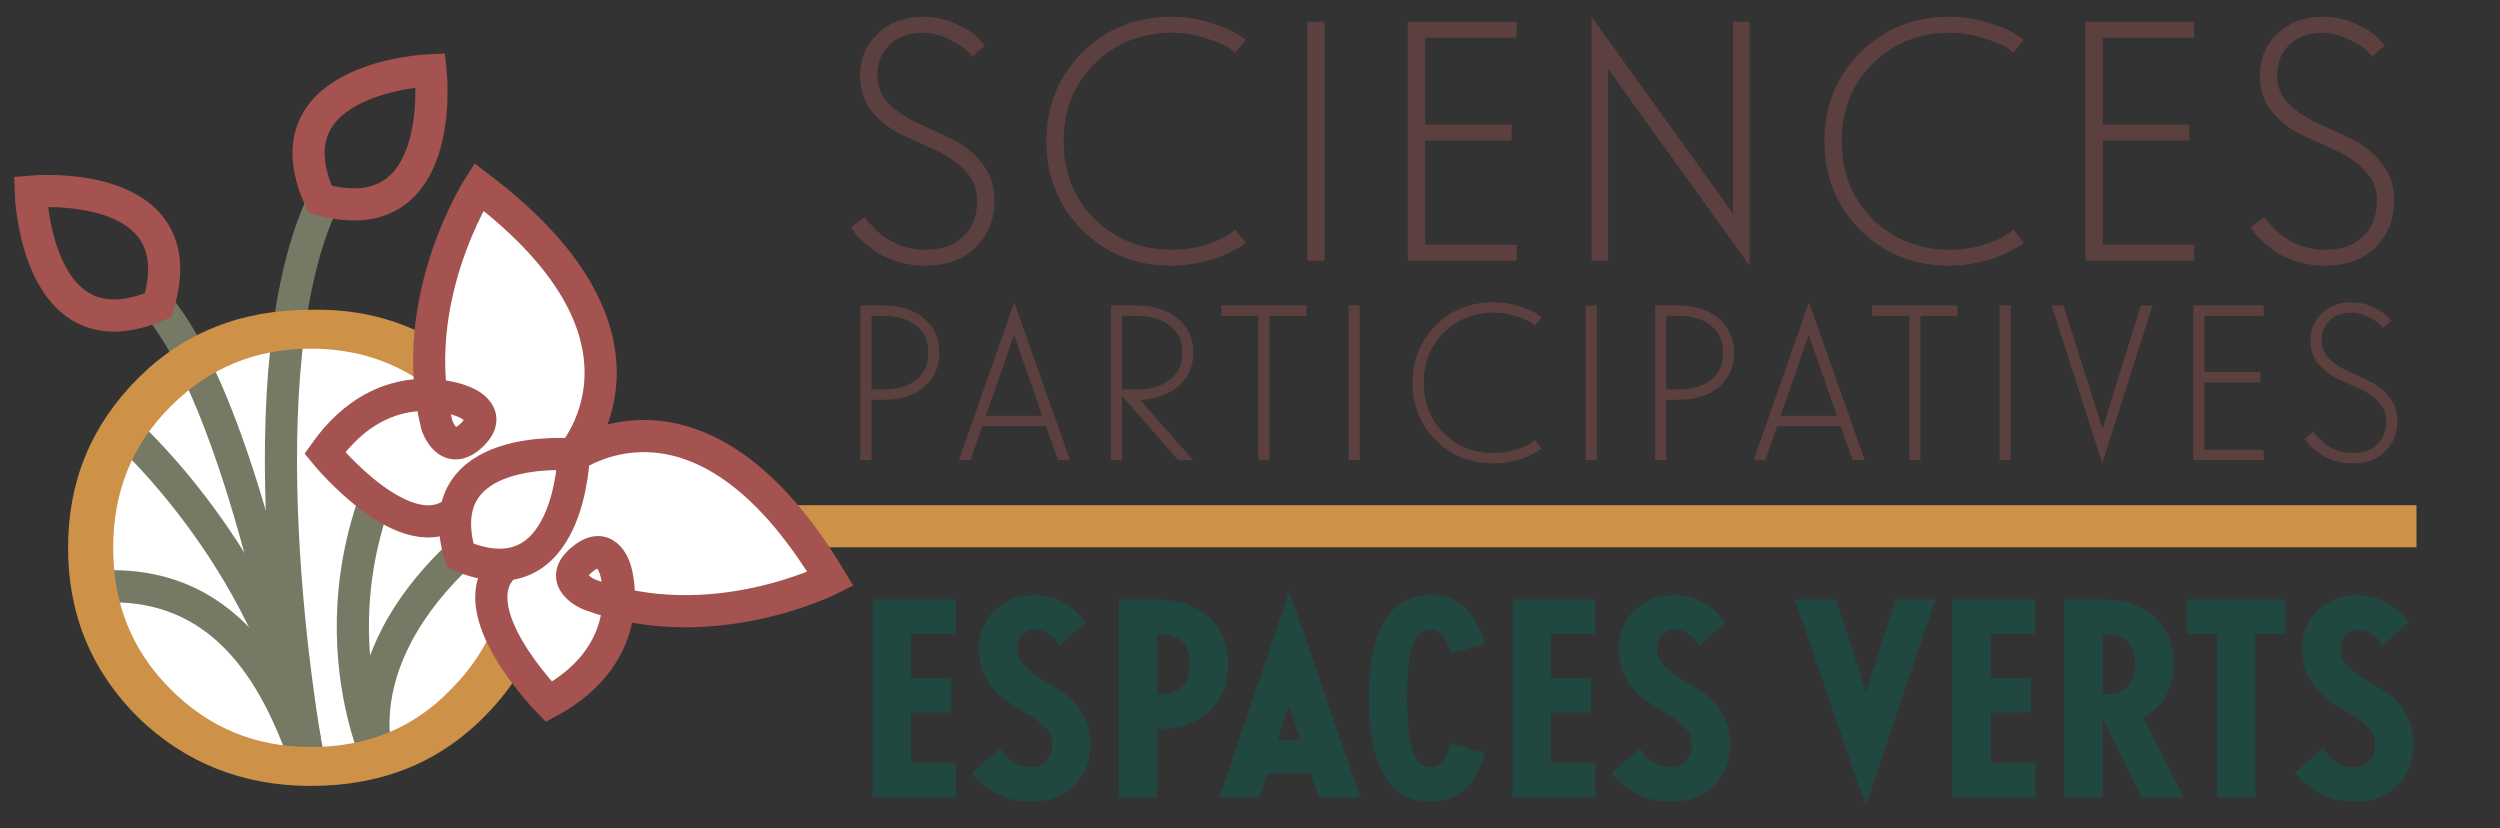
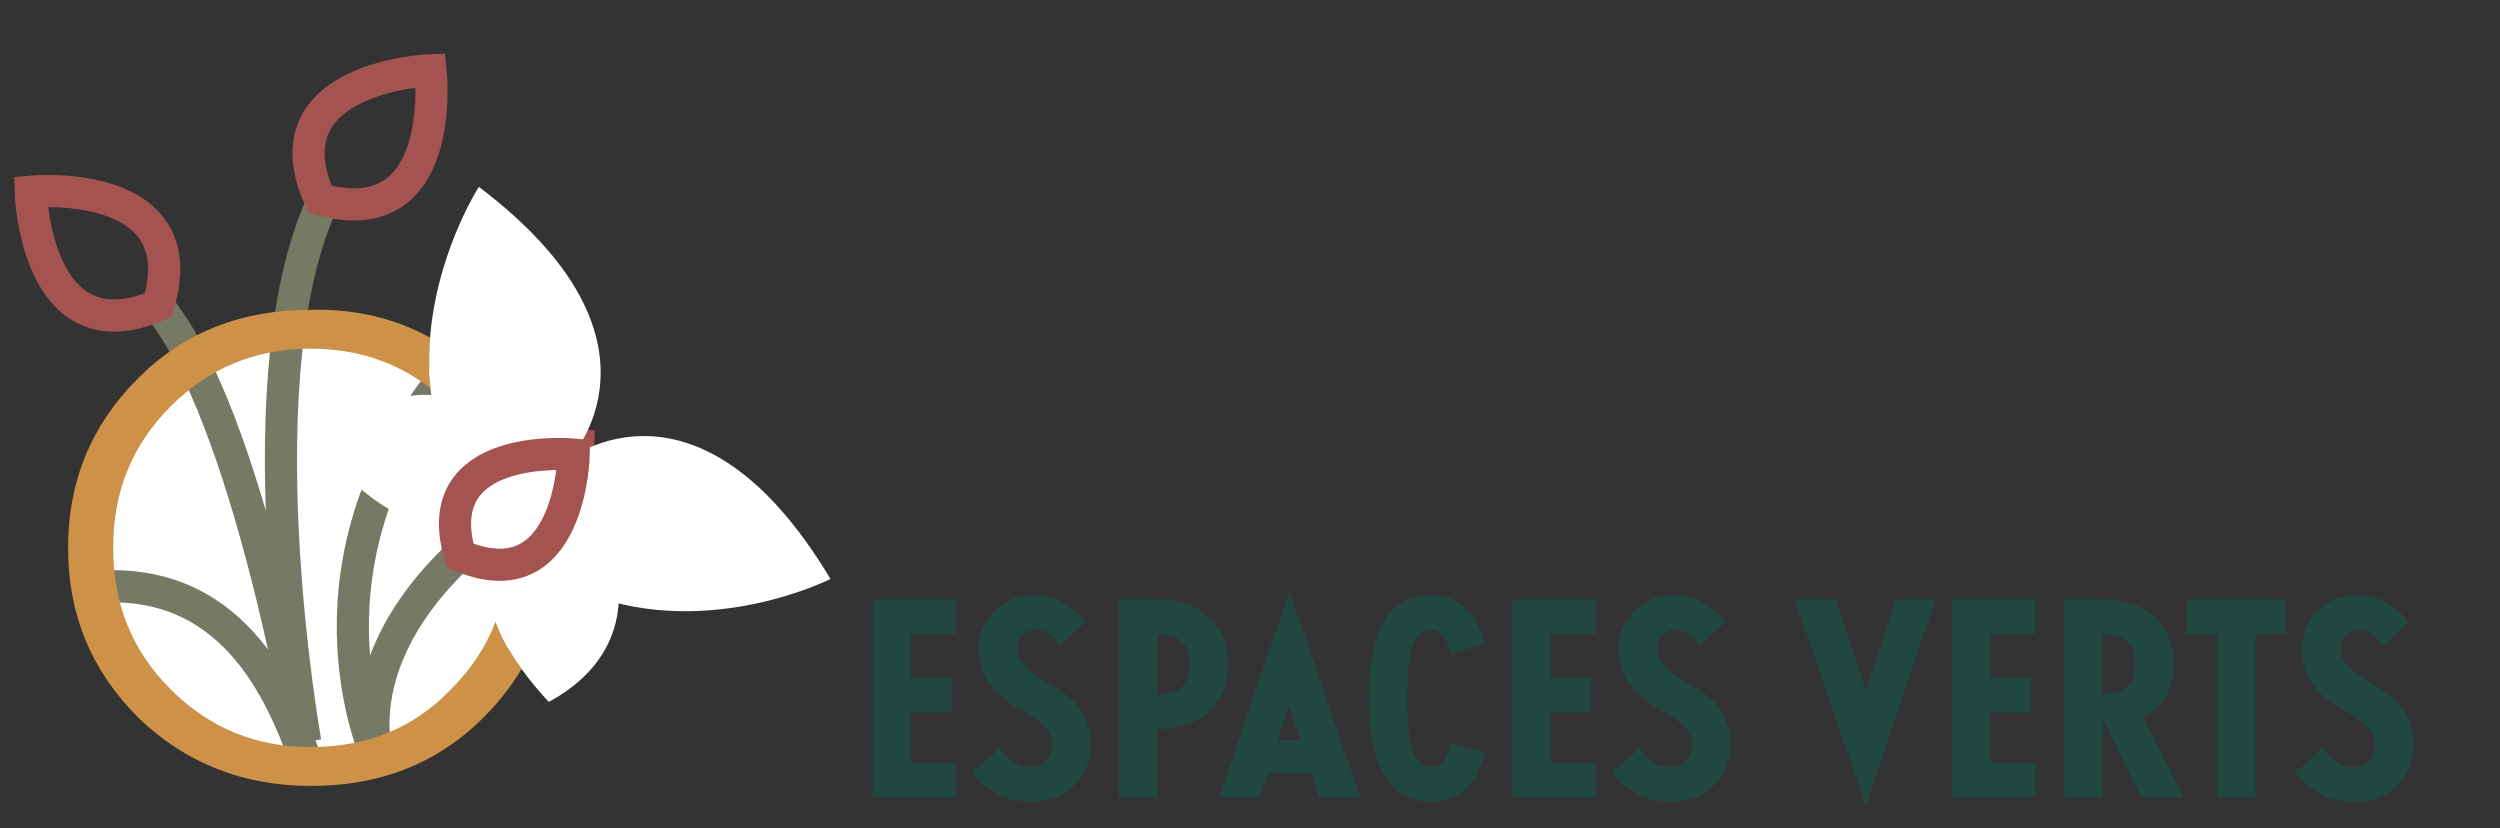
<svg xmlns="http://www.w3.org/2000/svg" width="163" height="54" viewBox="0 0 163 54" fill="none">
  <rect x="0" y="0" width="163" height="54" fill="#333333" stroke="none" />
  <circle cx="19.948" cy="36.067" r="14.561" fill="white" />
-   <line x1="50.497" y1="34.313" x2="157.555" y2="34.313" stroke="#CD9148" stroke-width="2.745" />
  <path d="M30.305 35.618C28.073 28.111 37.711 29.024 37.711 29.024C37.711 29.024 37.508 38.662 30.305 35.618Z" fill="white" stroke="#A45350" stroke-width="2.096" stroke-miterlimit="10" />
  <path d="M24.725 49.722C24.725 49.722 21.478 41.505 34.058 32.881" stroke="#767964" stroke-width="2.096" stroke-miterlimit="10" />
  <path d="M24.725 49.721C24.725 49.721 18.942 37.749 28.58 25.068" stroke="#767964" stroke-width="2.096" stroke-miterlimit="10" />
  <path d="M20.26 50.532C18.636 45.662 15.491 37.647 6.361 38.256" stroke="#767964" stroke-width="2.096" stroke-miterlimit="10" />
-   <path d="M8.391 28.315C8.391 28.315 18.232 37.243 20.159 49.823" stroke="#767964" stroke-width="2.096" stroke-miterlimit="10" />
  <path d="M10.421 20.096C16.204 27.299 19.741 48.368 19.741 48.368" stroke="#767964" stroke-width="2.096" stroke-miterlimit="10" />
  <path d="M10.319 19.896C2.304 23.346 2 12.49 2 12.49C2 12.49 12.855 11.476 10.319 19.896Z" stroke="#A45350" stroke-width="2.096" stroke-miterlimit="10" />
  <path d="M21.376 12.488C15.492 23.749 19.907 48.393 19.907 48.393" stroke="#767964" stroke-width="2.096" stroke-miterlimit="10" />
  <path d="M20.869 12.995C29.29 15.328 28.072 4.574 28.072 4.574C28.072 4.574 17.217 4.98 20.869 12.995Z" stroke="#A45350" stroke-width="2.096" stroke-miterlimit="10" />
  <path fill-rule="evenodd" clip-rule="evenodd" d="M28.069 25.316C27.954 24.181 27.957 23.073 28.042 22.014C25.747 20.747 23.154 20.132 20.264 20.198C15.8 20.198 12.047 21.618 9.003 24.661C5.96 27.705 4.438 31.357 4.438 35.72C4.438 40.082 5.96 43.734 9.003 46.778C12.047 49.72 15.8 51.242 20.264 51.242C24.728 51.242 28.482 49.822 31.526 46.778C32.514 45.79 33.342 44.737 34.009 43.617C33.355 42.709 32.685 41.608 32.318 40.512C31.699 42.142 30.73 43.617 29.395 44.952C26.96 47.488 23.917 48.706 20.264 48.706C16.713 48.706 13.67 47.488 11.134 44.952C8.597 42.416 7.38 39.372 7.38 35.72C7.38 32.067 8.597 29.024 11.134 26.488C13.67 23.951 16.713 22.734 20.264 22.734C23.216 22.734 25.818 23.575 28.069 25.316Z" fill="#CD9148" />
  <path d="M29.8 33.285C26.553 36.125 21.177 29.531 21.177 29.531C25.133 23.951 30.206 26.183 30.206 26.183C30.206 26.183 32.235 26.893 30.814 28.314C29.191 29.937 28.481 27.705 28.481 27.705C26.452 19.589 31.22 12.183 31.22 12.183C44.511 22.227 37.105 29.937 37.105 29.937C37.105 29.937 45.525 23.342 54.148 37.749C54.148 37.749 46.337 41.705 38.423 38.763C38.423 38.763 36.191 37.85 38.017 36.43C39.641 35.111 40.148 37.241 40.148 37.241C40.148 37.241 41.771 42.517 35.786 45.763C35.786 45.763 29.8 39.676 32.945 36.836" fill="white" />
-   <path d="M29.8 33.285C26.553 36.125 21.177 29.531 21.177 29.531C25.133 23.951 30.206 26.183 30.206 26.183C30.206 26.183 32.235 26.893 30.814 28.314C29.191 29.937 28.481 27.705 28.481 27.705C26.452 19.589 31.22 12.183 31.22 12.183C44.511 22.227 37.105 29.937 37.105 29.937C37.105 29.937 45.525 23.342 54.148 37.749C54.148 37.749 46.337 41.705 38.423 38.763C38.423 38.763 36.191 37.85 38.017 36.43C39.641 35.111 40.148 37.241 40.148 37.241C40.148 37.241 41.771 42.517 35.786 45.763C35.786 45.763 29.8 39.676 32.945 36.836" stroke="#A45350" stroke-width="2.096" stroke-miterlimit="10" />
  <path d="M30.003 36.228C27.771 28.721 37.409 29.634 37.409 29.634C37.409 29.634 37.206 39.272 30.003 36.228Z" fill="white" stroke="#A45350" stroke-width="2.096" stroke-miterlimit="10" />
  <path d="M62.03 46.456H59.402V49.75H62.318V52H56.9V39.076H62.318V41.326H59.402V44.206H62.03V46.456ZM63.828 42.298C63.828 41.302 64.163 40.474 64.835 39.814C65.507 39.142 66.365 38.806 67.409 38.806C67.841 38.806 68.249 38.866 68.633 38.986C69.029 39.106 69.347 39.256 69.588 39.436C69.84 39.604 70.055 39.778 70.236 39.958C70.427 40.138 70.566 40.288 70.65 40.408L70.757 40.588L69.084 42.1C69.035 42.028 68.969 41.932 68.885 41.812C68.814 41.692 68.645 41.536 68.382 41.344C68.118 41.152 67.841 41.056 67.553 41.056C67.181 41.056 66.882 41.17 66.653 41.398C66.438 41.626 66.329 41.926 66.329 42.298C66.329 42.706 66.492 43.078 66.816 43.414C67.151 43.75 67.547 44.056 68.004 44.332C68.472 44.596 68.939 44.89 69.407 45.214C69.876 45.538 70.272 45.982 70.596 46.546C70.931 47.11 71.1 47.764 71.1 48.508C71.1 49.624 70.74 50.53 70.019 51.226C69.311 51.922 68.394 52.27 67.266 52.27C66.749 52.27 66.263 52.204 65.808 52.072C65.364 51.94 64.998 51.784 64.71 51.604C64.433 51.412 64.188 51.226 63.971 51.046C63.767 50.854 63.617 50.692 63.522 50.56L63.395 50.362L65.213 48.778C65.237 48.814 65.261 48.862 65.285 48.922C65.322 48.97 65.4 49.066 65.519 49.21C65.651 49.354 65.784 49.48 65.915 49.588C66.059 49.696 66.24 49.798 66.456 49.894C66.683 49.978 66.912 50.02 67.139 50.02C67.584 50.02 67.938 49.894 68.201 49.642C68.466 49.378 68.597 49 68.597 48.508C68.597 48.088 68.43 47.716 68.094 47.392C67.769 47.056 67.374 46.756 66.906 46.492C66.45 46.228 65.987 45.934 65.519 45.61C65.052 45.286 64.65 44.842 64.314 44.278C63.989 43.714 63.828 43.054 63.828 42.298ZM80.08 43.306C80.08 44.59 79.666 45.616 78.838 46.384C78.01 47.14 76.882 47.524 75.454 47.536V52H72.952V39.076H75.364C76.816 39.076 77.962 39.46 78.802 40.228C79.654 40.984 80.08 42.01 80.08 43.306ZM75.454 41.326V45.286C76.87 45.286 77.578 44.626 77.578 43.306C77.578 41.986 76.87 41.326 75.454 41.326ZM86.008 52L85.486 50.416H82.624L82.12 52H79.51L84.064 38.536L88.69 52H86.008ZM84.028 45.952L83.308 48.256H84.784L84.028 45.952ZM93.312 52.27C90.6 52.27 89.245 50.026 89.245 45.538C89.245 41.05 90.6 38.806 93.312 38.806C95.052 38.806 96.222 39.862 96.823 41.974L94.573 42.622C94.344 41.578 93.912 41.056 93.276 41.056C93.073 41.056 92.886 41.11 92.719 41.218C92.562 41.314 92.4 41.506 92.233 41.794C92.076 42.082 91.957 42.544 91.873 43.18C91.788 43.804 91.746 44.59 91.746 45.538C91.746 46.486 91.788 47.278 91.873 47.914C91.957 48.538 92.076 48.994 92.233 49.282C92.4 49.57 92.562 49.768 92.719 49.876C92.886 49.972 93.073 50.02 93.276 50.02C93.912 50.02 94.344 49.498 94.573 48.454L96.823 49.102C96.222 51.214 95.052 52.27 93.312 52.27ZM103.743 46.456H101.115V49.75H104.031V52H98.613V39.076H104.031V41.326H101.115V44.206H103.743V46.456ZM105.54 42.298C105.54 41.302 105.876 40.474 106.548 39.814C107.22 39.142 108.078 38.806 109.122 38.806C109.554 38.806 109.962 38.866 110.346 38.986C110.742 39.106 111.06 39.256 111.3 39.436C111.552 39.604 111.768 39.778 111.948 39.958C112.14 40.138 112.278 40.288 112.362 40.408L112.47 40.588L110.796 42.1C110.748 42.028 110.682 41.932 110.598 41.812C110.526 41.692 110.358 41.536 110.094 41.344C109.83 41.152 109.554 41.056 109.266 41.056C108.894 41.056 108.594 41.17 108.366 41.398C108.15 41.626 108.042 41.926 108.042 42.298C108.042 42.706 108.204 43.078 108.528 43.414C108.864 43.75 109.26 44.056 109.716 44.332C110.184 44.596 110.652 44.89 111.12 45.214C111.588 45.538 111.984 45.982 112.308 46.546C112.644 47.11 112.812 47.764 112.812 48.508C112.812 49.624 112.452 50.53 111.732 51.226C111.024 51.922 110.106 52.27 108.978 52.27C108.462 52.27 107.976 52.204 107.52 52.072C107.076 51.94 106.71 51.784 106.422 51.604C106.146 51.412 105.9 51.226 105.684 51.046C105.48 50.854 105.33 50.692 105.234 50.56L105.108 50.362L106.926 48.778C106.95 48.814 106.974 48.862 106.998 48.922C107.034 48.97 107.112 49.066 107.232 49.21C107.364 49.354 107.496 49.48 107.628 49.588C107.772 49.696 107.952 49.798 108.168 49.894C108.396 49.978 108.624 50.02 108.852 50.02C109.296 50.02 109.65 49.894 109.914 49.642C110.178 49.378 110.31 49 110.31 48.508C110.31 48.088 110.142 47.716 109.806 47.392C109.482 47.056 109.086 46.756 108.618 46.492C108.162 46.228 107.7 45.934 107.232 45.61C106.764 45.286 106.362 44.842 106.026 44.278C105.702 43.714 105.54 43.054 105.54 42.298ZM119.703 39.076L121.665 45.124L123.591 39.076H126.201L121.647 52.54L117.021 39.076H119.703ZM132.42 46.456H129.792V49.75H132.708V52H127.29V39.076H132.708V41.326H129.792V44.206H132.42V46.456ZM139.617 52L137.097 46.852V52H134.595V39.076H137.007C138.459 39.076 139.605 39.454 140.445 40.21C141.297 40.966 141.723 41.98 141.723 43.252C141.723 44.896 141.063 46.072 139.743 46.78L142.389 52H139.617ZM137.097 41.326V45.286C138.513 45.286 139.221 44.626 139.221 43.306C139.221 41.986 138.513 41.326 137.097 41.326ZM144.547 41.326H142.567V39.076H149.029V41.326H147.049V52H144.547V41.326ZM150.094 42.298C150.094 41.302 150.43 40.474 151.102 39.814C151.774 39.142 152.632 38.806 153.676 38.806C154.108 38.806 154.516 38.866 154.9 38.986C155.296 39.106 155.614 39.256 155.854 39.436C156.106 39.604 156.322 39.778 156.502 39.958C156.694 40.138 156.832 40.288 156.916 40.408L157.024 40.588L155.35 42.1C155.302 42.028 155.236 41.932 155.152 41.812C155.08 41.692 154.912 41.536 154.648 41.344C154.384 41.152 154.108 41.056 153.82 41.056C153.448 41.056 153.148 41.17 152.92 41.398C152.704 41.626 152.596 41.926 152.596 42.298C152.596 42.706 152.758 43.078 153.082 43.414C153.418 43.75 153.814 44.056 154.27 44.332C154.738 44.596 155.206 44.89 155.674 45.214C156.142 45.538 156.538 45.982 156.862 46.546C157.198 47.11 157.366 47.764 157.366 48.508C157.366 49.624 157.006 50.53 156.286 51.226C155.578 51.922 154.66 52.27 153.532 52.27C153.016 52.27 152.53 52.204 152.074 52.072C151.63 51.94 151.264 51.784 150.976 51.604C150.7 51.412 150.454 51.226 150.238 51.046C150.034 50.854 149.884 50.692 149.788 50.56L149.662 50.362L151.48 48.778C151.504 48.814 151.528 48.862 151.552 48.922C151.588 48.97 151.666 49.066 151.786 49.21C151.918 49.354 152.05 49.48 152.182 49.588C152.326 49.696 152.506 49.798 152.722 49.894C152.95 49.978 153.178 50.02 153.406 50.02C153.85 50.02 154.204 49.894 154.468 49.642C154.732 49.378 154.864 49 154.864 48.508C154.864 48.088 154.696 47.716 154.36 47.392C154.036 47.056 153.64 46.756 153.172 46.492C152.716 46.228 152.254 45.934 151.786 45.61C151.318 45.286 150.916 44.842 150.58 44.278C150.256 43.714 150.094 43.054 150.094 42.298Z" fill="#214741" />
-   <path d="M55.489 14.83L56.379 14.136C56.408 14.193 56.459 14.273 56.531 14.374C56.603 14.461 56.763 14.635 57.008 14.895C57.255 15.141 57.515 15.358 57.79 15.546C58.079 15.734 58.448 15.908 58.897 16.067C59.359 16.212 59.837 16.284 60.329 16.284C61.356 16.284 62.173 16.002 62.781 15.438C63.403 14.859 63.714 14.078 63.714 13.094C63.714 12.313 63.446 11.654 62.911 11.119C62.39 10.569 61.754 10.128 61.002 9.795C60.264 9.463 59.519 9.123 58.766 8.775C58.029 8.414 57.392 7.915 56.857 7.278C56.336 6.641 56.075 5.86 56.075 4.934C56.075 3.835 56.459 2.923 57.225 2.2C57.992 1.462 58.976 1.093 60.177 1.093C60.958 1.093 61.681 1.252 62.347 1.571C63.027 1.874 63.511 2.186 63.801 2.504L64.235 2.96L63.41 3.676C63.309 3.56 63.164 3.415 62.976 3.242C62.803 3.068 62.434 2.844 61.87 2.569C61.32 2.28 60.755 2.135 60.177 2.135C59.28 2.135 58.556 2.395 58.007 2.916C57.471 3.422 57.204 4.095 57.204 4.934C57.204 5.658 57.464 6.28 57.985 6.801C58.52 7.307 59.157 7.726 59.895 8.059C60.647 8.392 61.392 8.739 62.13 9.101C62.882 9.463 63.519 9.983 64.04 10.663C64.575 11.329 64.843 12.139 64.843 13.094C64.843 14.266 64.445 15.264 63.649 16.089C62.853 16.913 61.746 17.326 60.329 17.326C59.707 17.326 59.114 17.239 58.549 17.065C57.985 16.892 57.522 16.689 57.16 16.457C56.813 16.212 56.502 15.966 56.227 15.72C55.967 15.474 55.779 15.264 55.663 15.09L55.489 14.83ZM70.546 14.982C68.998 13.419 68.224 11.495 68.224 9.209C68.224 6.924 68.998 4.999 70.546 3.437C72.109 1.874 74.055 1.093 76.384 1.093C77.281 1.093 78.127 1.223 78.923 1.484C79.733 1.73 80.319 1.976 80.681 2.222L81.223 2.591L80.55 3.437C80.435 3.336 80.268 3.213 80.051 3.068C79.834 2.923 79.364 2.735 78.641 2.504C77.932 2.258 77.194 2.135 76.427 2.135C74.416 2.135 72.731 2.808 71.371 4.153C70.025 5.484 69.353 7.169 69.353 9.209C69.353 11.249 70.025 12.942 71.371 14.287C72.731 15.618 74.416 16.284 76.427 16.284C77.194 16.284 77.917 16.175 78.597 15.958C79.292 15.741 79.791 15.524 80.095 15.307L80.55 14.982L81.223 15.828C81.18 15.872 81.107 15.929 81.006 16.002C80.919 16.06 80.717 16.175 80.398 16.349C80.08 16.523 79.74 16.674 79.379 16.805C79.031 16.935 78.583 17.051 78.033 17.152C77.498 17.268 76.948 17.326 76.384 17.326C74.055 17.326 72.109 16.544 70.546 14.982ZM85.237 17V1.419H86.366V17H85.237ZM91.79 17V1.419H98.886V2.46H92.919V8.124H98.561V9.166H92.919V15.958H98.886V17H91.79ZM114.076 1.419V17.326L104.853 4.5V17H103.768V1.093L112.991 13.918V1.419H114.076ZM121.276 14.982C119.728 13.419 118.954 11.495 118.954 9.209C118.954 6.924 119.728 4.999 121.276 3.437C122.839 1.874 124.785 1.093 127.114 1.093C128.011 1.093 128.857 1.223 129.653 1.484C130.463 1.73 131.049 1.976 131.411 2.222L131.953 2.591L131.281 3.437C131.165 3.336 130.998 3.213 130.781 3.068C130.564 2.923 130.094 2.735 129.371 2.504C128.662 2.258 127.924 2.135 127.157 2.135C125.146 2.135 123.461 2.808 122.101 4.153C120.756 5.484 120.083 7.169 120.083 9.209C120.083 11.249 120.756 12.942 122.101 14.287C123.461 15.618 125.146 16.284 127.157 16.284C127.924 16.284 128.647 16.175 129.327 15.958C130.022 15.741 130.521 15.524 130.825 15.307L131.281 14.982L131.953 15.828C131.91 15.872 131.838 15.929 131.736 16.002C131.649 16.06 131.447 16.175 131.129 16.349C130.81 16.523 130.47 16.674 130.109 16.805C129.761 16.935 129.313 17.051 128.763 17.152C128.228 17.268 127.678 17.326 127.114 17.326C124.785 17.326 122.839 16.544 121.276 14.982ZM135.968 17V1.419H143.064V2.46H137.096V8.124H142.738V9.166H137.096V15.958H143.064V17H135.968ZM146.752 14.83L147.642 14.136C147.671 14.193 147.721 14.273 147.794 14.374C147.866 14.461 148.025 14.635 148.271 14.895C148.517 15.141 148.777 15.358 149.052 15.546C149.342 15.734 149.71 15.908 150.159 16.067C150.622 16.212 151.099 16.284 151.591 16.284C152.618 16.284 153.436 16.002 154.043 15.438C154.665 14.859 154.977 14.078 154.977 13.094C154.977 12.313 154.709 11.654 154.174 11.119C153.653 10.569 153.016 10.128 152.264 9.795C151.526 9.463 150.781 9.123 150.029 8.775C149.291 8.414 148.654 7.915 148.119 7.278C147.598 6.641 147.338 5.86 147.338 4.934C147.338 3.835 147.721 2.923 148.488 2.2C149.255 1.462 150.239 1.093 151.439 1.093C152.221 1.093 152.944 1.252 153.609 1.571C154.289 1.874 154.774 2.186 155.063 2.504L155.497 2.96L154.673 3.676C154.571 3.56 154.427 3.415 154.239 3.242C154.065 3.068 153.696 2.844 153.132 2.569C152.582 2.28 152.018 2.135 151.439 2.135C150.542 2.135 149.819 2.395 149.269 2.916C148.734 3.422 148.466 4.095 148.466 4.934C148.466 5.658 148.727 6.28 149.248 6.801C149.783 7.307 150.419 7.726 151.157 8.059C151.909 8.392 152.655 8.739 153.392 9.101C154.145 9.463 154.781 9.983 155.302 10.663C155.837 11.329 156.105 12.139 156.105 13.094C156.105 14.266 155.707 15.264 154.911 16.089C154.116 16.913 153.009 17.326 151.591 17.326C150.969 17.326 150.376 17.239 149.812 17.065C149.248 16.892 148.785 16.689 148.423 16.457C148.076 16.212 147.765 15.966 147.49 15.72C147.229 15.474 147.041 15.264 146.926 15.09L146.752 14.83ZM56.822 25.394H57.538C58.484 25.394 59.219 25.184 59.743 24.762C60.267 24.341 60.529 23.751 60.529 22.993C60.529 22.235 60.267 21.645 59.743 21.224C59.219 20.803 58.484 20.592 57.538 20.592H56.822V25.394ZM56.822 26.068V30H56.092V19.918H57.538C58.699 19.918 59.607 20.203 60.262 20.775C60.918 21.336 61.245 22.076 61.245 22.993C61.245 23.911 60.918 24.655 60.262 25.226C59.607 25.788 58.699 26.068 57.538 26.068H56.822ZM62.52 30L66.129 19.707L69.765 30H68.979L68.193 27.781H64.05L63.278 30H62.52ZM66.115 21.842L64.275 27.107H67.954L66.115 21.842ZM76.81 30L73.159 25.816V30H72.429V19.918H74.015C75.204 19.918 76.131 20.203 76.796 20.775C77.47 21.336 77.807 22.076 77.807 22.993C77.807 23.864 77.498 24.58 76.88 25.142C76.271 25.703 75.42 26.012 74.324 26.068L77.793 30H76.81ZM73.159 25.394H74.015C74.989 25.394 75.743 25.184 76.276 24.762C76.819 24.341 77.091 23.751 77.091 22.993C77.091 22.235 76.819 21.645 76.276 21.224C75.743 20.803 74.989 20.592 74.015 20.592H73.159V25.394ZM79.626 19.918H85.187V20.592H82.772V30H82.041V20.592H79.626V19.918ZM87.929 30V19.918H88.659V30H87.929ZM93.601 28.694C92.6 27.683 92.099 26.438 92.099 24.959C92.099 23.48 92.6 22.235 93.601 21.224C94.612 20.213 95.871 19.707 97.378 19.707C97.959 19.707 98.506 19.792 99.021 19.96C99.546 20.119 99.925 20.278 100.159 20.438L100.51 20.676L100.074 21.224C99.999 21.158 99.892 21.079 99.751 20.985C99.611 20.892 99.307 20.77 98.839 20.62C98.38 20.461 97.903 20.381 97.406 20.381C96.105 20.381 95.015 20.817 94.135 21.687C93.264 22.549 92.829 23.639 92.829 24.959C92.829 26.279 93.264 27.374 94.135 28.245C95.015 29.106 96.105 29.537 97.406 29.537C97.903 29.537 98.371 29.466 98.811 29.326C99.26 29.186 99.583 29.045 99.779 28.905L100.074 28.694L100.51 29.242C100.482 29.27 100.435 29.307 100.369 29.354C100.313 29.392 100.182 29.466 99.976 29.579C99.77 29.691 99.55 29.789 99.316 29.874C99.091 29.958 98.801 30.033 98.445 30.098C98.099 30.173 97.743 30.211 97.378 30.211C95.871 30.211 94.612 29.705 93.601 28.694ZM103.388 30V19.918H104.118V30H103.388ZM108.639 25.394H109.355C110.301 25.394 111.035 25.184 111.56 24.762C112.084 24.341 112.346 23.751 112.346 22.993C112.346 22.235 112.084 21.645 111.56 21.224C111.035 20.803 110.301 20.592 109.355 20.592H108.639V25.394ZM108.639 26.068V30H107.909V19.918H109.355C110.516 19.918 111.424 20.203 112.079 20.775C112.734 21.336 113.062 22.076 113.062 22.993C113.062 23.911 112.734 24.655 112.079 25.226C111.424 25.788 110.516 26.068 109.355 26.068H108.639ZM114.337 30L117.945 19.707L121.582 30H120.796L120.01 27.781H115.867L115.095 30H114.337ZM117.931 21.842L116.092 27.107H119.771L117.931 21.842ZM122.068 19.918H127.628V20.592H125.213V30H124.483V20.592H122.068V19.918ZM130.371 30V19.918H131.101V30H130.371ZM140.34 19.918L137.068 30.211L133.768 19.918H134.54L137.082 27.95L139.581 19.918H140.34ZM143.005 30V19.918H147.597V20.592H143.735V24.257H147.386V24.931H143.735V29.326H147.597V30H143.005ZM150.264 28.596L150.84 28.146C150.858 28.184 150.891 28.235 150.938 28.301C150.985 28.357 151.088 28.469 151.247 28.638C151.406 28.797 151.574 28.938 151.752 29.059C151.94 29.181 152.178 29.293 152.468 29.396C152.768 29.49 153.077 29.537 153.395 29.537C154.06 29.537 154.589 29.354 154.982 28.989C155.384 28.614 155.586 28.109 155.586 27.473C155.586 26.967 155.413 26.541 155.066 26.195C154.729 25.839 154.317 25.553 153.83 25.338C153.353 25.123 152.871 24.903 152.384 24.678C151.907 24.444 151.495 24.121 151.149 23.709C150.812 23.297 150.643 22.792 150.643 22.193C150.643 21.481 150.891 20.892 151.387 20.424C151.883 19.946 152.52 19.707 153.297 19.707C153.802 19.707 154.27 19.81 154.701 20.016C155.141 20.213 155.455 20.414 155.642 20.62L155.923 20.915L155.389 21.378C155.324 21.303 155.23 21.21 155.108 21.098C154.996 20.985 154.757 20.84 154.392 20.662C154.036 20.475 153.671 20.381 153.297 20.381C152.717 20.381 152.248 20.55 151.893 20.887C151.546 21.215 151.373 21.65 151.373 22.193C151.373 22.661 151.542 23.063 151.879 23.4C152.225 23.728 152.637 24 153.114 24.215C153.601 24.43 154.083 24.655 154.561 24.889C155.047 25.123 155.459 25.46 155.796 25.9C156.143 26.33 156.316 26.855 156.316 27.473C156.316 28.231 156.058 28.877 155.544 29.41C155.029 29.944 154.313 30.211 153.395 30.211C152.993 30.211 152.609 30.154 152.244 30.042C151.879 29.93 151.579 29.799 151.345 29.649C151.12 29.49 150.919 29.331 150.741 29.172C150.573 29.012 150.451 28.877 150.376 28.764L150.264 28.596Z" fill="#5C3F3F" />
</svg>